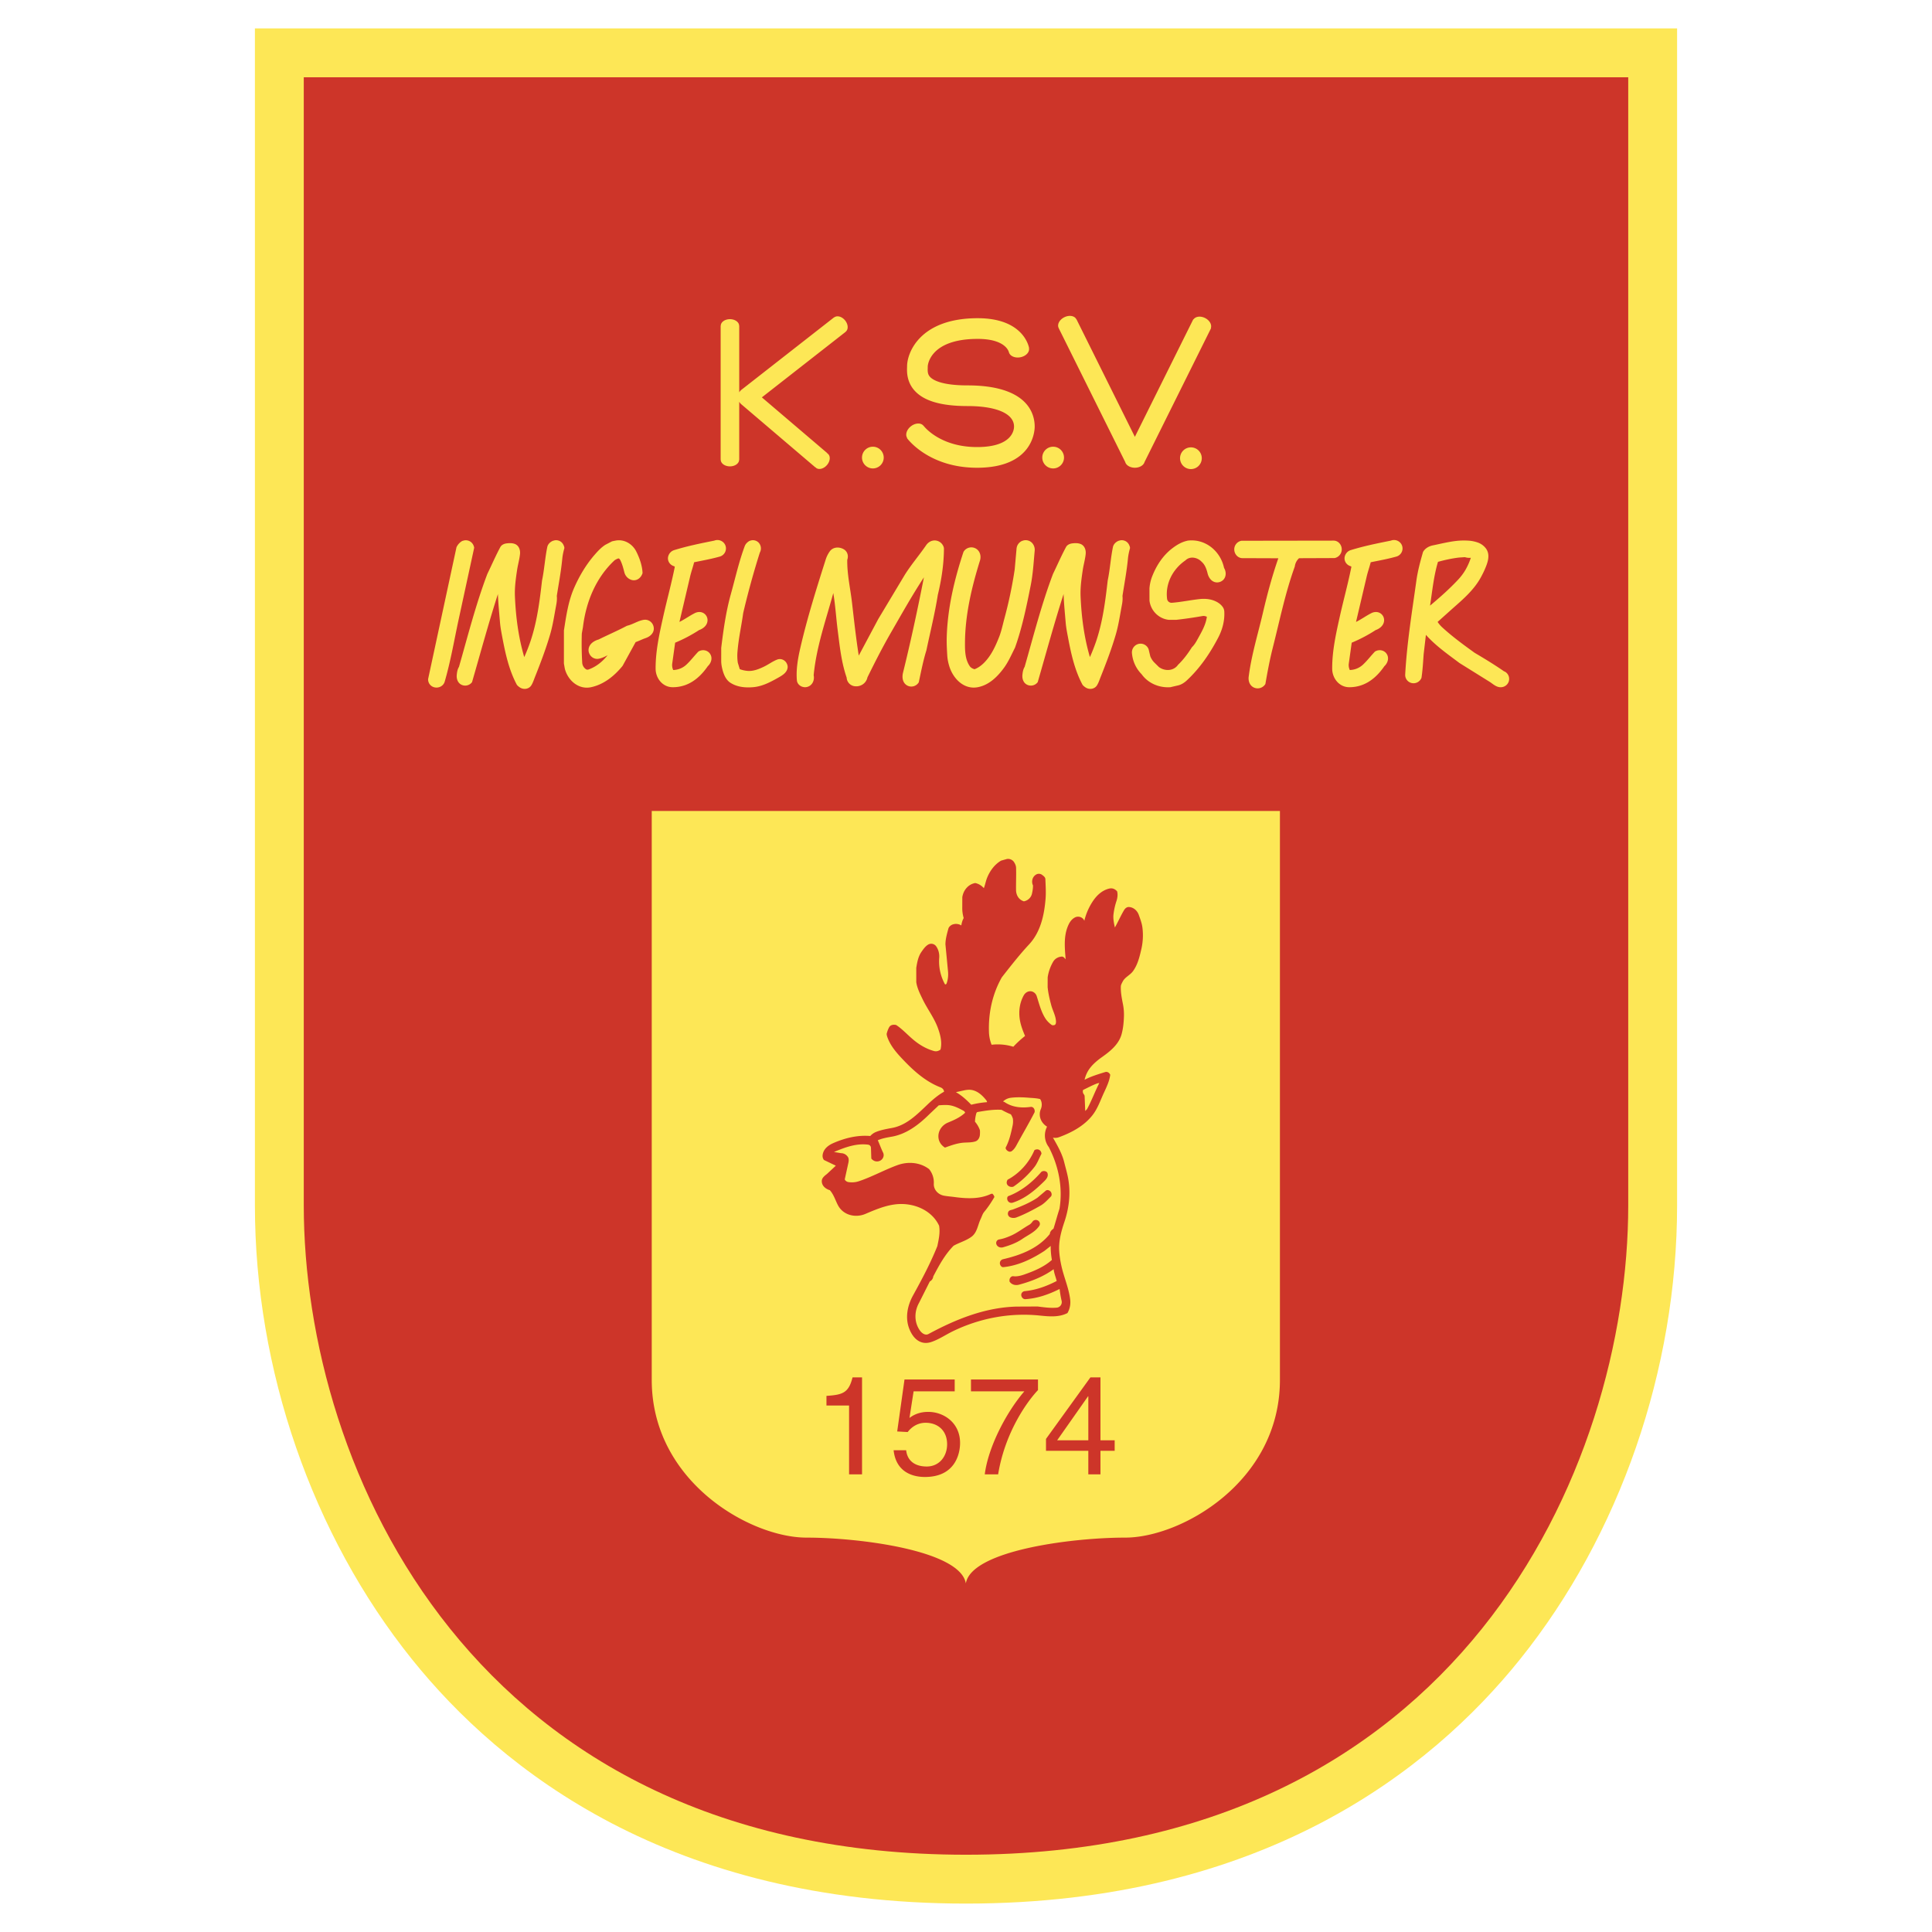
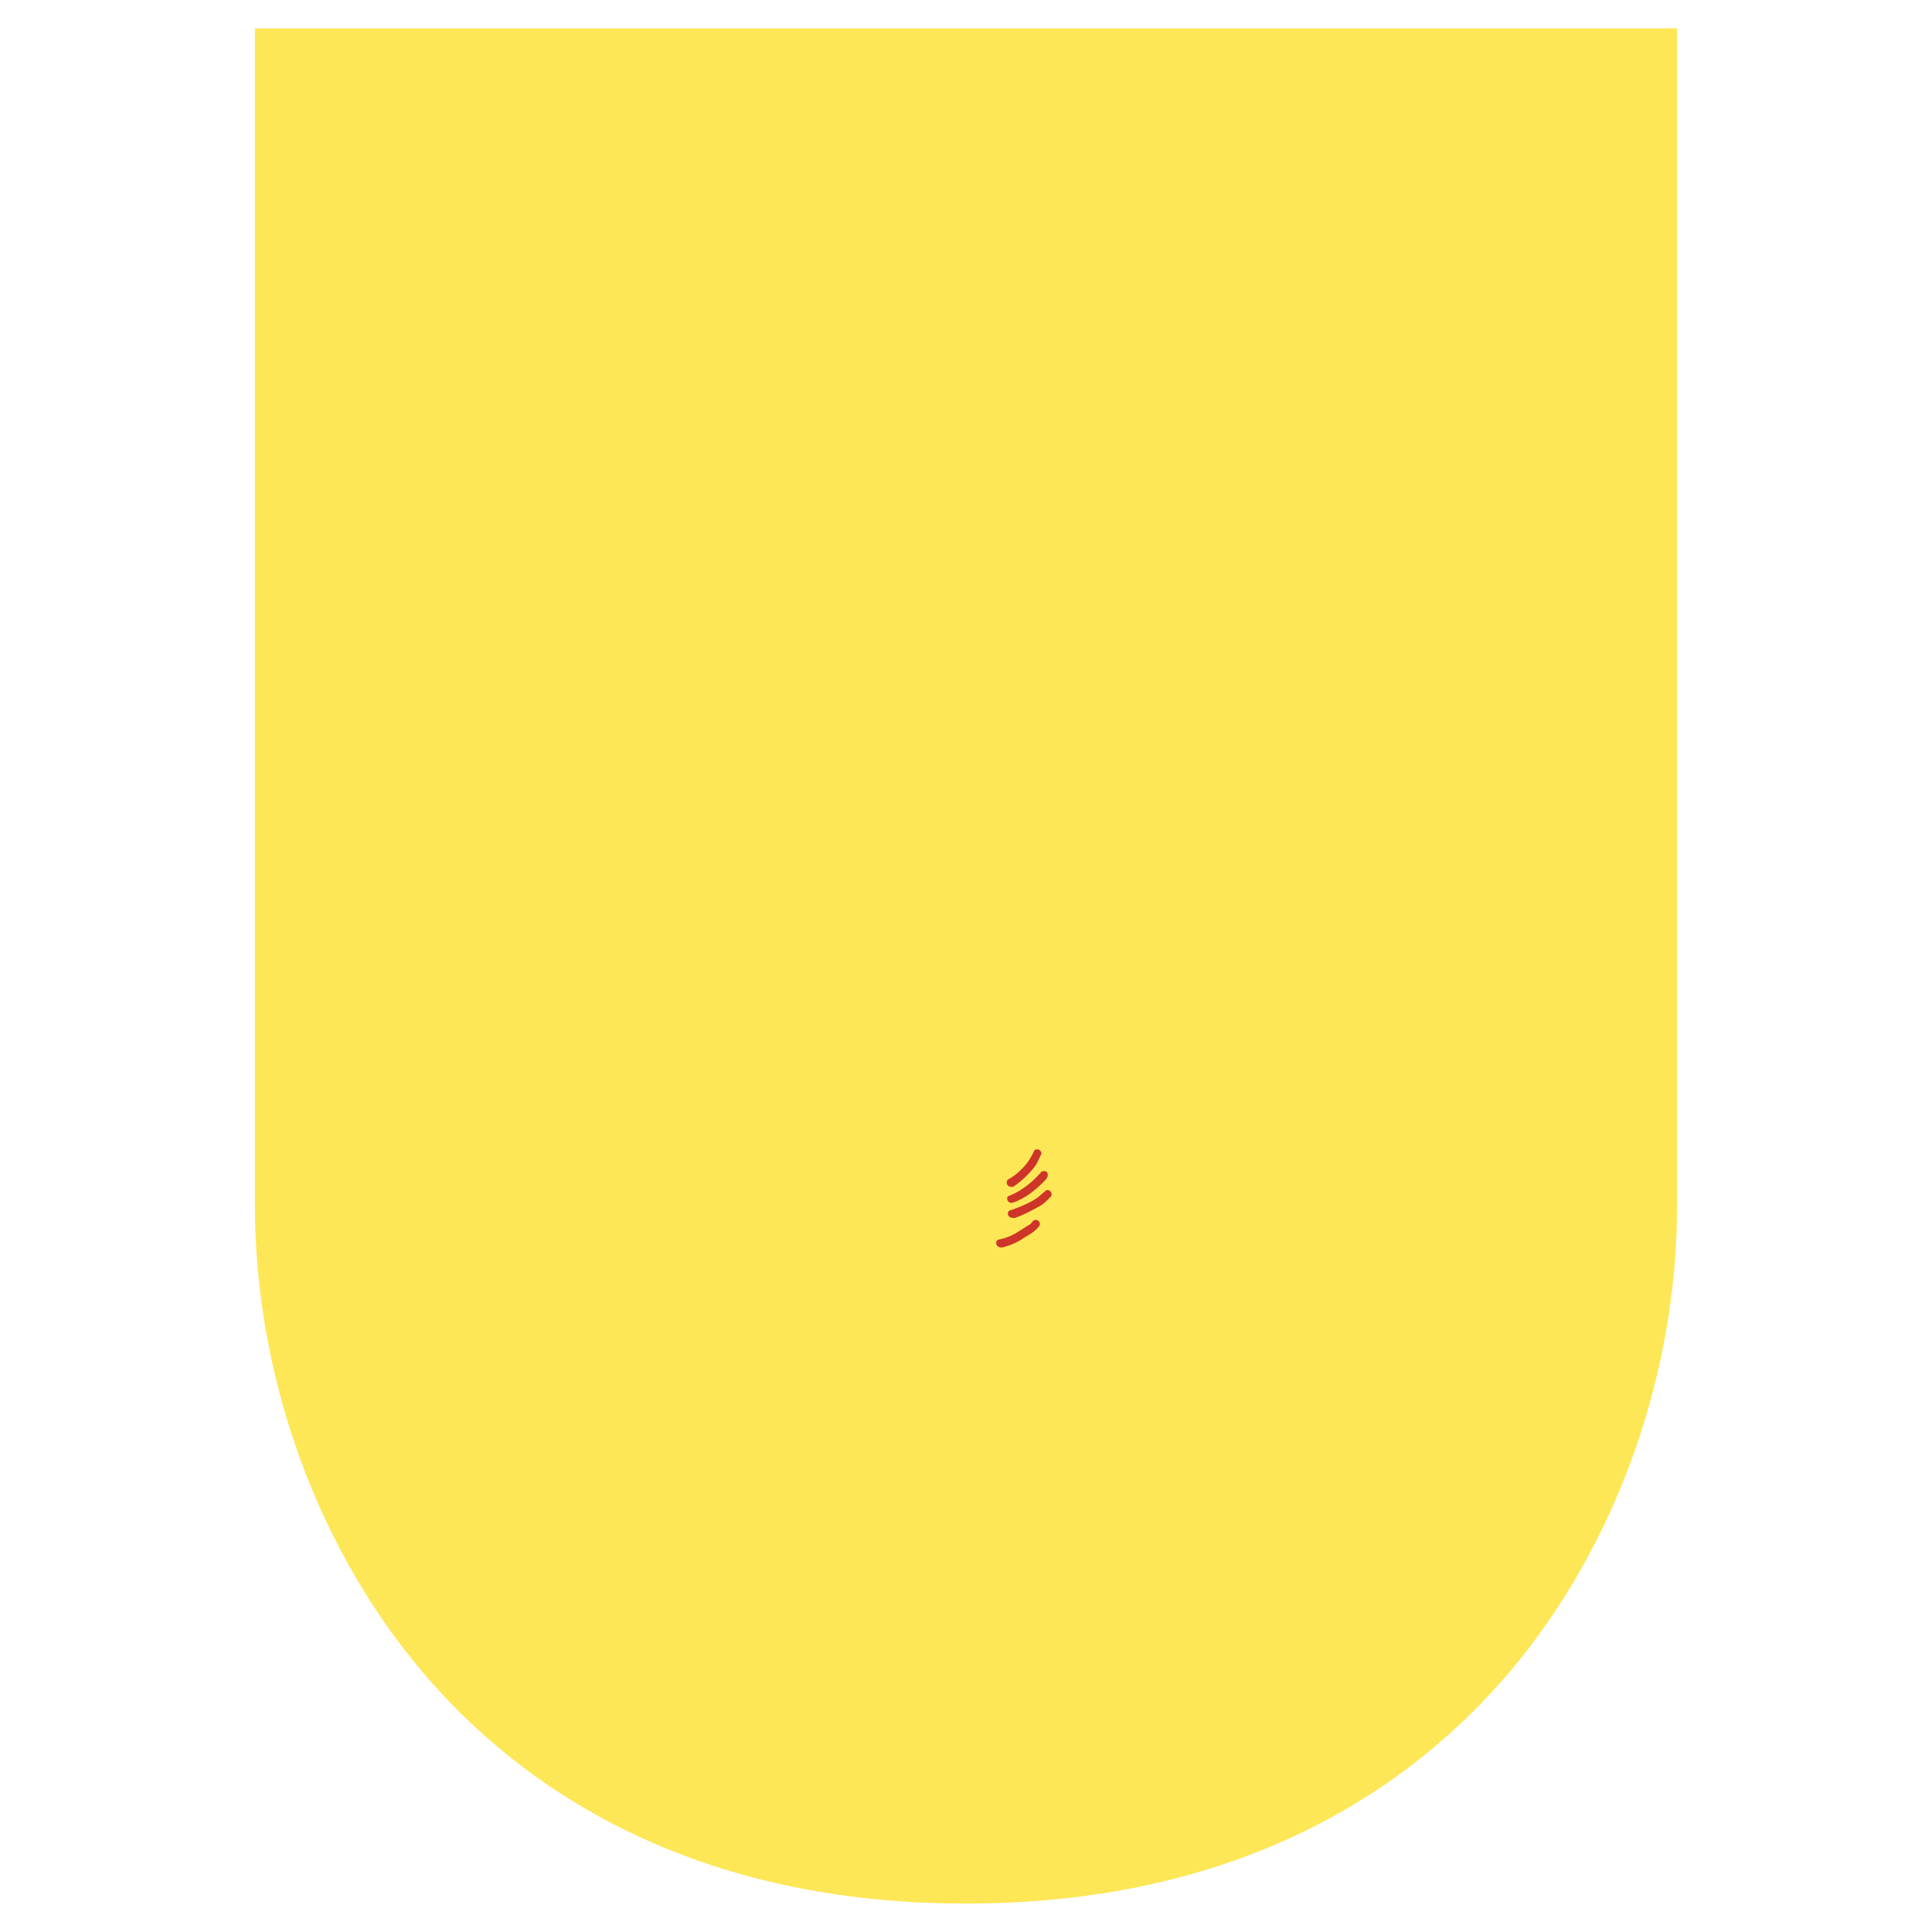
<svg xmlns="http://www.w3.org/2000/svg" width="2500" height="2500" viewBox="0 0 192.756 192.756">
  <g fill-rule="evenodd" clip-rule="evenodd">
-     <path fill="#fff" d="M0 0h192.756v192.756H0V0z" />
    <path d="M25.432 2.834v117.419c0 16.381 5.711 32.889 15.668 45.291 8.928 11.119 25.765 24.375 55.277 24.377 29.514-.002 46.352-13.258 55.279-24.377 9.957-12.402 15.668-28.91 15.668-45.291V2.834H25.432z" fill="#fde756" />
-     <path d="M30.307 7.71v112.544c0 26.248 16.895 64.789 66.07 64.793 49.175-.004 66.072-38.545 66.072-64.793V7.71H30.307z" fill="#cd3529" />
-     <path d="M120.809 32.725c.115-.341-.131-.775-.588-1-.455-.226-.941-.154-1.146.142l-.021-.011-5.828 11.727-5.826-11.727-.014.006-.004-.014c-.174-.349-.709-.436-1.195-.196-.484.241-.738.717-.566 1.066l.012.012-.01.004 6.639 13.361c.088.325.484.571.965.571.473 0 .869-.242.961-.563l6.645-13.37-.024-.008zM96.523 38.45c-2.533 0-3.416-.52-3.715-.829-.25-.258-.261-.527-.249-.91.002-.056.003-.113.003-.17 0-.027.138-2.729 4.986-2.729 2.746 0 3.082 1.236 3.094 1.289l.01-.002v.003c.07.4.578.644 1.133.545s.949-.501.879-.901c-.002-.003-.004-.006-.004-.009l.014-.002c-.02-.123-.535-2.988-5.125-2.988-5.783 0-7.049 3.46-7.049 4.792l-.003.105c-.014.452-.047 1.507.83 2.411.949.98 2.649 1.457 5.197 1.457 2.91 0 4.646.765 4.646 2.045 0 .342-.178 2.046-3.689 2.046-3.681 0-5.261-2.028-5.327-2.114l-.011.008c-.004-.005-.003-.012-.007-.018-.25-.319-.813-.295-1.257.053-.427.335-.581.845-.368 1.167l-.019.014c.088.121 2.21 2.954 6.988 2.954 5.592 0 5.752-3.688 5.752-4.109 0-1.235-.652-4.108-6.709-4.108zM83.238 31.663l-.009-.011-9.253 7.236a.916.916 0 0 0-.222.259v-6.645h-.01c0-.363-.41-.658-.917-.658-.507 0-.917.295-.917.658h-.01v13.369h.009c0 .364.41.658.917.658.507 0 .917-.294.917-.658h.01v-5.787a.939.939 0 0 0 .191.236l7.411 6.315.015-.018c.014.014.017.036.032.048.275.239.768.121 1.1-.261s.378-.885.103-1.123c-.019-.016-.045-.018-.066-.031l.021-.023-6.549-5.581 8.361-6.539-.009-.011c.005-.004.012-.003.017-.007.282-.229.251-.734-.069-1.126-.313-.383-.789-.514-1.073-.3zM88.169 45.652a1.082 1.082 0 1 1-2.166 0 1.083 1.083 0 0 1 2.166 0zM106.156 45.652a1.083 1.083 0 1 1-2.167 0 1.083 1.083 0 0 1 2.167 0zM119.9 45.652a1.084 1.084 0 1 1-2.164-.002 1.084 1.084 0 0 1 2.164.002zM92.963 53.965c-.229.073-.423.23-.56.429-.686.998-1.479 1.919-2.125 2.945l-2.654 4.424-1.945 3.646c-.275-1.738-.467-3.5-.671-5.261-.165-1.437-.503-2.86-.476-4.303.146-.397.011-.826-.337-1.036-.46-.278-1.094-.254-1.422.22a2.91 2.91 0 0 0-.386.775c-.925 2.914-1.847 5.832-2.533 8.814-.246 1.068-.44 2.158-.35 3.25.034.407.409.694.817.695.12 0 .241-.029.351-.077.454-.205.597-.722.507-1.114.271-2.84 1.213-5.467 1.959-8.201.216 1.281.283 2.498.438 3.703.203 1.581.361 3.179.894 4.729a.915.915 0 0 0 .669.836c.621.158 1.272-.209 1.406-.858.741-1.508 1.503-3.007 2.343-4.463 1.058-1.833 2.09-3.682 3.292-5.517-.638 3.239-1.313 6.392-2.087 9.521-.114.464-.043 1.01.409 1.266.406.229.92.09 1.165-.314.229-1.067.435-2.143.759-3.187.388-1.843.846-3.673 1.14-5.534.367-1.517.604-3.065.612-4.627a.65.65 0 0 0-.077-.267.947.947 0 0 0-1.138-.494zM150.049 66.972c-.965-.67-1.941-1.26-2.924-1.841-1.117-.805-2.232-1.619-3.248-2.553a3.042 3.042 0 0 1-.447-.528l1.555-1.393c1.037-.91 2.098-1.836 2.766-3.068.139-.256.273-.518.389-.788.281-.65.566-1.412.137-2.044a1.734 1.734 0 0 0-.857-.636 3.383 3.383 0 0 0-.939-.182 6.886 6.886 0 0 0-1.184.029c-.793.09-1.568.286-2.35.447-.4.083-.768.297-.971.653-.268.93-.523 1.865-.658 2.826-.434 3.127-.951 6.249-1.121 9.405a.827.827 0 0 0 .584.832.851.851 0 0 0 1.041-.506c.117-.777.16-1.564.215-2.347l.227-1.939c.982 1.103 2.188 1.936 3.346 2.809l3.068 1.913c.332.231.662.531 1.092.503a.84.84 0 0 0 .762-.58c.13-.426-.096-.875-.483-1.012zm-7.373-6.547c.227-1.461.361-2.934.791-4.37.697-.19 1.406-.349 2.125-.43l.566-.037c.18.06.377.083.588.062a6.502 6.502 0 0 1-.545 1.221 5.506 5.506 0 0 1-.719.957c-.867.928-1.822 1.773-2.806 2.597zM112.533 55.751c.033-.35.107-.698.197-1.017.037-.123-.027-.251-.074-.358a.805.805 0 0 0-.988-.438c-.02.006-.08.022-.098.03-.262.118-.477.338-.533.616-.229 1.101-.289 2.229-.521 3.331-.234 2.053-.496 4.116-1.16 6.085a18.666 18.666 0 0 1-.615 1.559c-.58-1.974-.844-4.018-.93-6.062-.037-.878.086-1.752.215-2.621.08-.538.238-1.06.293-1.602.041-.407-.111-.843-.506-1-.25-.1-.525-.094-.795-.066-.268.028-.537.139-.662.373-.471.875-.865 1.789-1.299 2.684-1.145 3.024-1.939 6.161-2.828 9.266-.148.245-.197.528-.223.808-.031.359.078.733.393.934a.85.85 0 0 0 1.135-.216c.844-2.919 1.639-5.854 2.58-8.788.035.973.131 1.896.207 2.819.039.489.133.973.225 1.455.305 1.625.656 3.258 1.434 4.734.061.119.182.205.293.287.381.274.926.208 1.176-.192.16-.256.25-.548.361-.828.559-1.402 1.098-2.814 1.52-4.264.275-.947.412-1.924.596-2.891.061-.308.096-.622.064-.934.19-1.234.424-2.46.543-3.704zM56.098 55.751c.033-.35.108-.698.198-1.017.036-.123-.027-.251-.075-.358a.805.805 0 0 0-.988-.438c-.021.006-.08.022-.099.03-.262.118-.477.338-.533.616-.229 1.101-.289 2.229-.522 3.331-.233 2.053-.495 4.116-1.16 6.085a18.317 18.317 0 0 1-.614 1.559c-.582-1.974-.845-4.018-.931-6.062-.038-.878.085-1.752.215-2.621.08-.538.238-1.06.293-1.602.041-.407-.112-.843-.506-1-.25-.1-.525-.094-.794-.066-.268.028-.537.139-.663.373-.471.875-.864 1.789-1.299 2.684-1.145 3.024-1.938 6.161-2.828 9.266-.149.245-.198.528-.222.808-.033.359.078.733.391.934a.85.85 0 0 0 1.135-.216c.843-2.919 1.638-5.854 2.581-8.788.035.973.131 1.896.207 2.819.04.489.133.973.224 1.455.307 1.625.658 3.258 1.434 4.734.062.119.181.205.294.287.38.274.925.208 1.177-.192.158-.256.248-.548.36-.828.559-1.402 1.096-2.814 1.519-4.264.276-.947.414-1.924.597-2.891.06-.308.096-.622.063-.934.193-1.234.428-2.46.546-3.704zM118.271 55.91c.408-.406 1.041-.328 1.469.002.07.054.264.244.318.313.23.292.34.647.428.999.115.453.441.887.951.884a.898.898 0 0 0 .416-.111c.488-.269.543-.887.271-1.334-.352-1.677-1.865-2.94-3.621-2.725-.027.003-.109.028-.137.035-.531.13-1.002.421-1.43.751-.949.732-1.6 1.764-2.018 2.871a4.131 4.131 0 0 0-.236 1.112l.002 1.219a2.203 2.203 0 0 0 1.406 1.792c.174.065.359.108.545.125h.703a42.234 42.234 0 0 0 2.656-.384c.143-.024.287.022.414.073-.105.815-.527 1.515-.91 2.213-.162.296-.33.594-.578.828-.4.629-.842 1.235-1.385 1.751-.443.64-1.324.662-1.914.224l-.42-.415a1.83 1.83 0 0 1-.439-.663l-.166-.698a.855.855 0 0 0-1.155-.476.873.873 0 0 0-.506.875c.068.786.402 1.528.961 2.091.654.917 1.76 1.378 2.873 1.3l.793-.185c.322-.081.602-.267.844-.491 1.311-1.217 2.316-2.699 3.139-4.276.42-.807.654-1.7.602-2.608a.852.852 0 0 0-.184-.482 1.61 1.61 0 0 0-.416-.381c-.545-.352-1.203-.437-1.836-.371-.936.098-1.857.301-2.797.372a.448.448 0 0 1-.473-.392c-.193-1.527.575-2.977 1.83-3.838zM64.254 61.836c-.602.087-1.107.464-1.7.597-.925.489-1.887.901-2.831 1.37-.503.141-.997.491-1.004 1.054a.865.865 0 0 0 .081.361c.16.36.542.578.929.506.313-.058.607-.197.889-.35-.504.634-1.141 1.155-1.91 1.424a.279.279 0 0 1-.248-.031.848.848 0 0 1-.371-.634 32.043 32.043 0 0 1-.042-2.924l.117-.658c.301-2.489 1.277-4.892 3.133-6.633.062-.059.311-.19.406-.202.061-.007.134.074.171.144.203.394.311.822.42 1.248.088.344.342.625.681.741.462.158.955-.108 1.132-.668-.022-.692-.271-1.449-.624-2.153-.384-.767-1.213-1.263-2.084-1.089-.075.016-.306.054-.372.087l-.638.333c-.409.264-.744.626-1.061.99-.851.979-1.517 2.101-2.039 3.285-.595 1.352-.799 2.819-1.026 4.266l-.002 3.293.09.519c.297 1.157 1.358 2.114 2.609 1.853 1.291-.272 2.337-1.126 3.155-2.13l1.303-2.372c.33-.11.651-.283.993-.398.432-.145.822-.477.82-.956a.905.905 0 0 0-.081-.361.863.863 0 0 0-.896-.512zM103.232 54.937a1 1 0 0 0-.129-.587.876.876 0 0 0-1.045-.411c-.02.007-.084.025-.105.035a.929.929 0 0 0-.529.732l-.188 2.11a42.628 42.628 0 0 1-1.031 4.906c-.168.623-.293 1.259-.535 1.862-.369.929-.795 1.855-1.514 2.566-.275.27-.594.497-.928.619-.207-.063-.374-.156-.475-.304-.462-.678-.481-1.517-.477-2.314.016-2.813.667-5.56 1.497-8.228.139-.45.002-.956-.416-1.195a.905.905 0 0 0-1.229.334c-.914 2.759-1.592 5.611-1.673 8.529-.017.611.018 1.225.055 1.836.022.345.093.685.192 1.016.378 1.256 1.459 2.379 2.844 2.121 1.119-.208 1.965-1.035 2.617-1.928.453-.618.756-1.332 1.104-2.017.719-2.01 1.145-4.104 1.562-6.191.232-1.153.296-2.325.403-3.491zM69.254 56.096c.897-.181 1.739-.334 2.562-.567a.844.844 0 0 0 .539-1.156.856.856 0 0 0-1.091-.435c-1.348.27-2.695.542-4.008.949a.888.888 0 0 0-.573.57c-.146.437.106.89.553 1.03.032.01.096.03.084.087-.326 1.645-.777 3.261-1.141 4.899-.385 1.73-.779 3.474-.768 5.253.005.932.681 1.813 1.658 1.836.415.01.835-.056 1.229-.188.977-.327 1.738-1.064 2.317-1.907.333-.308.5-.805.241-1.215-.253-.402-.78-.49-1.177-.247-.415.429-.772.914-1.21 1.318-.347.32-.801.509-1.301.525a1.162 1.162 0 0 1-.106-.595l.297-2.131a14.758 14.758 0 0 0 2.392-1.261c.433-.151.833-.489.84-.978a.81.81 0 0 0-.823-.823 1.02 1.02 0 0 0-.44.108c-.52.261-.991.609-1.54.883l1.062-4.521c.115-.49.288-.969.404-1.434zM136.756 56.096c.898-.181 1.74-.334 2.562-.567a.842.842 0 0 0 .539-1.156.854.854 0 0 0-1.09-.435c-1.348.27-2.695.542-4.01.949-.27.084-.48.3-.572.57-.145.437.107.89.553 1.03.033.01.098.03.086.087-.328 1.645-.777 3.261-1.143 4.899-.385 1.73-.779 3.474-.768 5.253.006.932.682 1.813 1.658 1.836.414.01.834-.056 1.229-.188.979-.327 1.738-1.064 2.318-1.907.332-.308.498-.805.24-1.215-.254-.402-.781-.49-1.178-.247-.414.429-.771.914-1.209 1.318-.35.32-.803.509-1.301.525a1.163 1.163 0 0 1-.107-.595l.297-2.131a14.81 14.81 0 0 0 2.393-1.261c.432-.151.832-.489.84-.978a.81.81 0 0 0-.824-.823c-.15.002-.303.04-.439.108-.52.261-.99.609-1.539.883l1.062-4.521c.114-.49.288-.969.403-1.434zM133.867 54.812c.002-.449-.338-.863-.787-.874l-9.221.014a.876.876 0 0 0-.717.86c0 .449.34.858.787.874l3.609.013c-.637 1.834-1.117 3.64-1.541 5.458-.494 2.118-1.145 4.204-1.416 6.37-.051.405.092.83.459 1.037a.898.898 0 0 0 1.207-.321c.211-1.207.432-2.412.734-3.6.691-2.718 1.244-5.476 2.201-8.12.039-.317.188-.611.424-.83l3.543-.014a.886.886 0 0 0 .718-.867zM77.548 65.803c-.484.186-.898.51-1.367.729-.472.224-.969.422-1.496.41a2.938 2.938 0 0 1-.878-.18l-.195-.637a4.792 4.792 0 0 1-.027-1.167c.103-1.275.391-2.525.564-3.793a82.526 82.526 0 0 1 1.66-6.037.842.842 0 0 0 .031-.763.786.786 0 0 0-.965-.429c-.019.006-.078.021-.095.029-.215.119-.396.3-.481.53-.579 1.558-.937 3.185-1.383 4.784-.488 1.751-.739 3.557-.96 5.359l-.001 1.306c.002.344.07.682.167 1.012.133.451.342.9.751 1.164.68.437 1.495.507 2.275.44.937-.08 1.772-.537 2.583-.997.395-.226.827-.51.854-1.009a.74.74 0 0 0-.078-.333c-.163-.365-.581-.562-.959-.418zM47.233 54.397a.828.828 0 0 0-1.018-.452c-.02.007-.084.02-.102.03-.249.14-.441.359-.568.619l-2.832 13.152a.81.81 0 0 0 .583.817c.453.132.942-.104 1.073-.558.575-1.98.925-4.016 1.354-6.032l1.583-7.311c.009-.031-.023-.155-.073-.265zM65.025 80.913v56.763c0 10.18 9.872 15.732 15.425 15.732 5.4 0 15.368 1.299 15.912 4.57.543-3.271 10.511-4.57 15.912-4.57 5.553 0 15.424-5.553 15.424-15.732V80.913H65.025z" fill="#fde756" />
-     <path d="M86.005 147.096h-1.293v-6.865h-2.256v-.963c1.569-.109 2.215-.262 2.601-1.844h.949v9.672h-.001zM90.738 141.469c.413-.316 1.004-.605 1.871-.605 1.568 0 3.178 1.102 3.178 3.096 0 1.074-.481 3.398-3.508 3.398-1.266 0-2.889-.51-3.123-2.668h1.251c.125 1.127.963 1.623 2.05 1.623 1.252 0 2.036-1.004 2.036-2.217 0-1.389-.949-2.146-2.146-2.146-.701 0-1.334.332-1.788.924l-1.046-.057.729-5.186h5.008v1.182h-4.1l-.412 2.656zM96.875 137.631h6.686v1.059c-.963 1.004-3.273 4.086-3.977 8.406H98.25c.33-2.654 2.092-6.121 3.949-8.283h-5.325v-1.182h.001zM108.555 139.309h.027v4.389h-3.109l3.082-4.389zm2.656 5.435v-1.047h-1.418v-6.273h-1.004l-4.43 6.137v1.184h4.223v2.352h1.211v-2.352h1.418v-.001zM100.459 85.702a.712.712 0 0 1 .725.331c.107.169.186.358.191.557.021.74-.014 1.482-.004 2.221.008.469.252.953.779 1.114.365-.06.717-.344.809-.76.059-.262.105-.526.104-.825-.178-.37-.078-.861.314-1.088a.538.538 0 0 1 .607.043c.125.1.307.216.314.42.021.61.072 1.289.018 1.962-.133 1.63-.498 3.314-1.646 4.548-.969 1.041-1.842 2.164-2.717 3.281-.961 1.693-1.365 3.629-1.281 5.561a3.8 3.8 0 0 0 .26 1.168 5.275 5.275 0 0 1 2.168.199 9.8 9.8 0 0 1 1.17-1.074c-.211-.506-.418-1.025-.512-1.574-.145-.842-.041-1.721.383-2.479.172-.311.523-.492.859-.375a.716.716 0 0 1 .439.473c.236.736.422 1.5.834 2.166.172.277.406.514.68.705a.513.513 0 0 0 .281-.016c.117-.076.131-.238.121-.383-.035-.559-.328-1.051-.471-1.586-.16-.596-.305-1.199-.361-1.814l.004-.969a4.347 4.347 0 0 1 .561-1.58c.186-.304.518-.47.848-.489.146-.009.258.119.383.268-.086-1.104-.197-2.181.178-3.185.141-.378.34-.757.709-.966a.693.693 0 0 1 .799.062.576.576 0 0 1 .178.251 6.045 6.045 0 0 1 .889-2.012c.395-.575.938-1.062 1.633-1.211.268-.058.545.044.752.287.074.284.043.624-.059.94a6.663 6.663 0 0 0-.311 1.412c-.033.382.037.771.146 1.251.348-.627.596-1.199.914-1.732.092-.152.256-.313.457-.311.451.007.844.327 1.01.779.158.439.328.884.375 1.349a6.168 6.168 0 0 1-.102 2.006c-.18.788-.363 1.602-.852 2.272-.295.402-.807.588-1.033 1.049-.074.148-.168.299-.176.463-.025.615.104 1.219.219 1.82.076.393.104.799.09 1.201-.023.592-.076 1.189-.236 1.76-.283 1.01-1.127 1.688-1.953 2.273-.418.297-.818.625-1.139 1.021-.283.35-.492.764-.598 1.244.668-.352 1.363-.553 2.053-.77.207-.064.422.059.506.275-.082.633-.361 1.207-.625 1.779-.363.783-.637 1.625-1.188 2.303-.844 1.043-2.047 1.68-3.289 2.139-.17.062-.35.09-.611.049.465.816.906 1.588 1.121 2.447.139.559.305 1.109.404 1.676.254 1.439.078 2.908-.387 4.289-.318.945-.586 1.928-.514 2.936.035.496.117.988.225 1.475.25 1.119.732 2.178.869 3.324.055.461-.027.932-.273 1.352-.846.439-1.82.344-2.748.25-2.98-.309-5.99.254-8.689 1.566-.722.352-1.388.816-2.152 1.072-.293.098-.61.125-.905.045-.617-.17-1.015-.711-1.257-1.291-.474-1.133-.223-2.377.354-3.418.882-1.598 1.739-3.213 2.418-4.906.134-.656.294-1.324.175-2.033-.622-1.328-2.023-2.07-3.49-2.158-1.368-.082-2.639.459-3.864.98-1 .424-2.215.131-2.739-.867-.26-.494-.411-1.051-.809-1.5-.42-.119-.836-.457-.801-.949.021-.283.275-.484.508-.664l.891-.83-1.189-.572c-.165-.225-.153-.459-.094-.668.146-.516.593-.826 1.05-1.023 1.157-.504 2.408-.807 3.669-.699.155-.174.35-.314.568-.402.521-.211 1.078-.303 1.627-.406 1.425-.27 2.468-1.334 3.484-2.299.519-.492 1.061-.967 1.682-1.312-.015-.217-.177-.367-.354-.434-1.462-.564-2.645-1.617-3.713-2.738-.665-.697-1.319-1.434-1.619-2.365a.85.85 0 0 1-.041-.24c.058-.229.135-.445.244-.645.111-.203.344-.309.7-.234.67.426 1.263 1.135 1.989 1.686.542.41 1.145.736 1.802.914.207.055.428.012.638-.148.177-.715-.011-1.475-.273-2.182-.378-1.02-1.053-1.883-1.521-2.859-.26-.541-.537-1.09-.624-1.684l-.001-1.427c.091-.557.192-1.135.524-1.605.19-.27.384-.555.676-.724a.605.605 0 0 1 .793.189c.229.332.328.737.296 1.139a4.744 4.744 0 0 0 .556 2.605c.059.109.163.008.184-.053.142-.402.175-.805.139-1.197l-.258-2.701c.005-.548.163-1.088.298-1.578.056-.198.282-.359.435-.407a1.01 1.01 0 0 1 .852.098c.041-.286.122-.529.236-.737a3.582 3.582 0 0 1-.142-.9l.004-1.177c.099-.681.586-1.296 1.292-1.415.318.066.604.229.859.51.139-.367.197-.727.334-1.06.285-.685.742-1.31 1.385-1.685l.58-.164z" fill="#cd3529" />
    <path d="M100.855 109.525c.607-.076 1.221-.051 1.828 0 .352.027.711.033 1.094.131.189.281.209.668.064 1.008-.277.656.027 1.389.625 1.742a1.915 1.915 0 0 0 .176 2.043c.977 1.889 1.41 4.031 1.066 6.143-.223.676-.4 1.365-.602 1.998-.24.15-.355.348-.367.529-1.18 1.457-2.93 2.111-4.662 2.514a.402.402 0 0 0-.314.461c.031.176.17.348.34.33 1.498-.154 2.861-.814 4.102-1.623l.623-.492c-.002.473.035.91.119 1.395-.775.689-1.746 1.098-2.723 1.443-.363.127-.748.232-1.135.182-.164-.021-.318.131-.361.297-.012.051-.016.219 0 .242.211.312.588.398.932.307 1.23-.33 2.432-.799 3.463-1.547.045.412.209.781.303 1.178-1.008.521-2.066.906-3.186 1.012-.205.02-.369.197-.35.402.023.223.199.414.422.398 1.189-.074 2.328-.475 3.404-1.016.051.41.111.795.201 1.176a.555.555 0 0 1-.475.686c-.643.061-1.283-.037-1.924-.115l-2.09.01c-3.127.078-6.064 1.262-8.789 2.734-.326.176-.667-.076-.864-.355-.579-.824-.564-1.883-.085-2.746l1.076-2.139a.645.645 0 0 0 .346-.506c.562-1.061 1.127-2.139 2.026-3.057.551-.314 1.231-.49 1.787-.898.574-.422.626-1.174.917-1.777.115-.236.182-.5.352-.705.381-.457.707-.953 1-1.451.047-.082-.068-.236-.146-.328-.059-.068-.174-.014-.297.039-1.084.471-2.3.42-3.476.264-.359-.051-.725-.074-1.085-.139-.588-.105-1.061-.598-1.023-1.217a2.1 2.1 0 0 0-.472-1.436c-.913-.693-2.115-.775-3.16-.395-1.303.475-2.52 1.16-3.837 1.602a2.204 2.204 0 0 1-1.069.084c-.17-.029-.366-.189-.341-.301l.358-1.632c.041-.191.043-.414-.032-.537a.829.829 0 0 0-.708-.412l-.7-.117c1.138-.482 2.254-.885 3.42-.729a.32.32 0 0 1 .27.311l.035 1.072c.221.283.57.361.862.223.309-.146.462-.512.312-.816-.192-.395-.337-.807-.526-1.232.447-.193.904-.271 1.357-.35 1.504-.252 2.731-1.203 3.79-2.25l.936-.885c.438-.033.843-.062 1.226.02.437.096.844.307 1.242.523.098.053.184.176.141.215-.502.463-1.098.719-1.688.963-.617.254-1.027.863-.95 1.529.045.391.271.738.646.969.623-.225 1.267-.463 1.942-.498.367-.02.743-.008 1.093-.121.256-.082.412-.342.445-.611.014-.111.029-.457-.004-.539a2.596 2.596 0 0 0-.48-.814c.008-.279.053-.557.129-.824.021-.074.062-.133.139-.146.797-.135 1.602-.271 2.385-.215.309.174.596.314.904.439.064.025.215.377.225.453a2.09 2.09 0 0 1-.037.721c-.158.734-.328 1.48-.668 2.119-.086.162.148.396.354.441a.35.35 0 0 0 .223-.045c.232-.164.373-.387.494-.611.602-1.111 1.25-2.201 1.801-3.283.051-.309-.146-.562-.4-.527-.895.129-1.842.041-2.594-.479-.039-.027-.17-.051-.143-.076.218-.199.481-.32.768-.356zM109.377 108.127a.932.932 0 0 1 .301-.072c-.438.857-.77 1.768-1.201 2.561-.066.121-.158.16-.203.234l-.061-1.496c-.004-.105-.1-.189-.137-.268-.057-.121-.055-.324.01-.354.443-.212.857-.433 1.291-.605z" fill="#fde756" />
    <path d="M96.281 108.766c.224-.037.453-.059.671-.018.611.113 1.078.555 1.453 1.031a.4.4 0 0 1 .074.184 9.165 9.165 0 0 0-1.577.256c-.463-.473-.95-.932-1.531-1.254l.91-.199z" fill="#fde756" />
    <path d="M103.152 121.762a.41.41 0 0 1 .363-.012c.215.096.307.359.176.555-.408.611-1.105.898-1.693 1.303-.578.396-1.244.641-1.92.834-.268.076-.564-.031-.664-.295a.361.361 0 0 1 .27-.488c.391-.061.764-.201 1.127-.355.678-.287 1.254-.754 1.891-1.115.15-.086.262-.236.371-.383.005-.011.062-.035.079-.044zM104.336 118.795c.15-.125.395-.041.508.125.098.145.113.348-.008.469-.322.322-.629.676-1.031.902-.773.436-1.561.859-2.395 1.172a.852.852 0 0 1-.605-.006.398.398 0 0 1-.199-.562c.088-.17.314-.172.465-.229.844-.32 1.682-.666 2.428-1.164l.837-.707zM104.049 116.846c.184-.039.408.031.463.205.098.312-.104.578-.305.777-.914.908-1.924 1.764-3.176 2.164a.418.418 0 0 1-.506-.232c-.059-.127-.061-.371.09-.428 1.262-.479 2.379-1.367 3.287-2.422a.47.47 0 0 1 .147-.064zM103.389 114.682a.415.415 0 0 1 .457.207c.037.08.08.184.049.246-.229.439-.389.91-.691 1.299a9.39 9.39 0 0 1-2.059 1.934c-.127.088-.338.047-.424.01-.277-.117-.369-.393-.191-.68 1.168-.619 2.135-1.684 2.662-2.918.029-.071.165-.091.197-.098z" fill="#cd3529" />
  </g>
</svg>